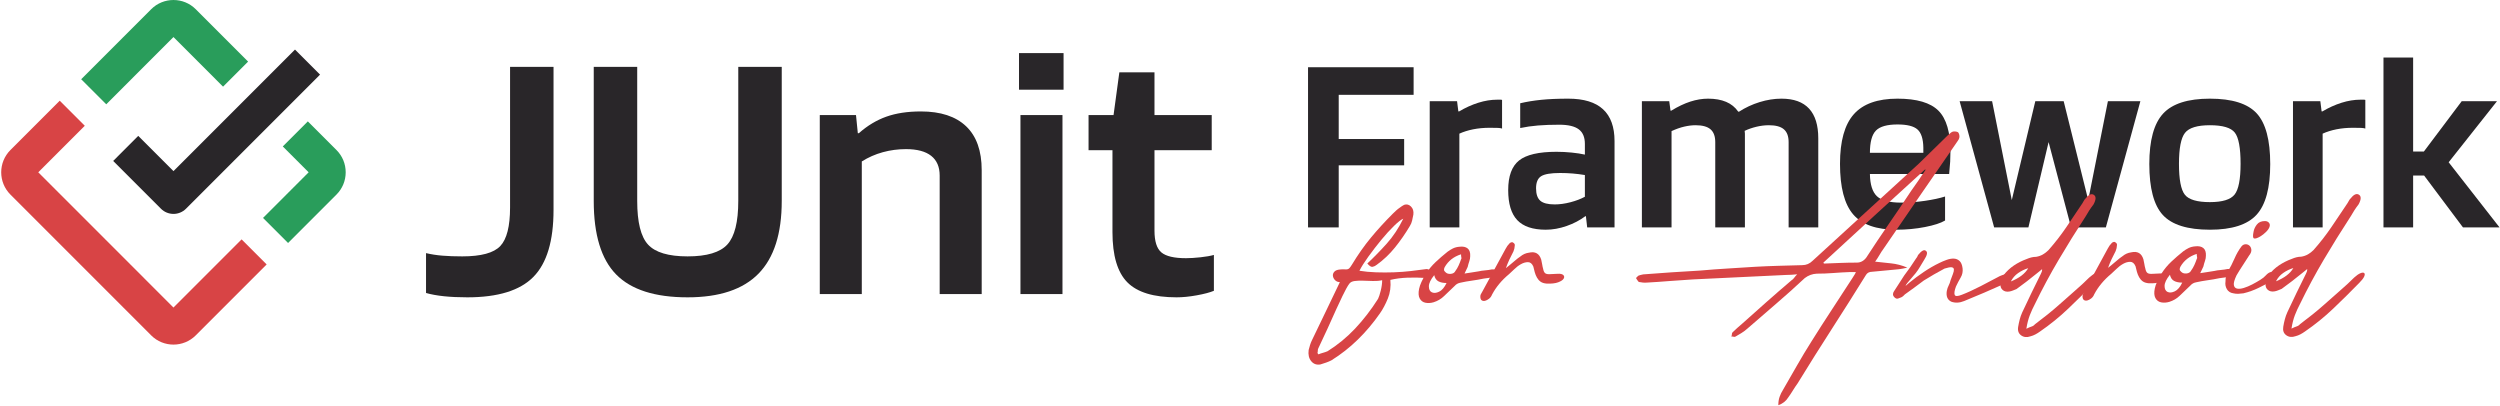
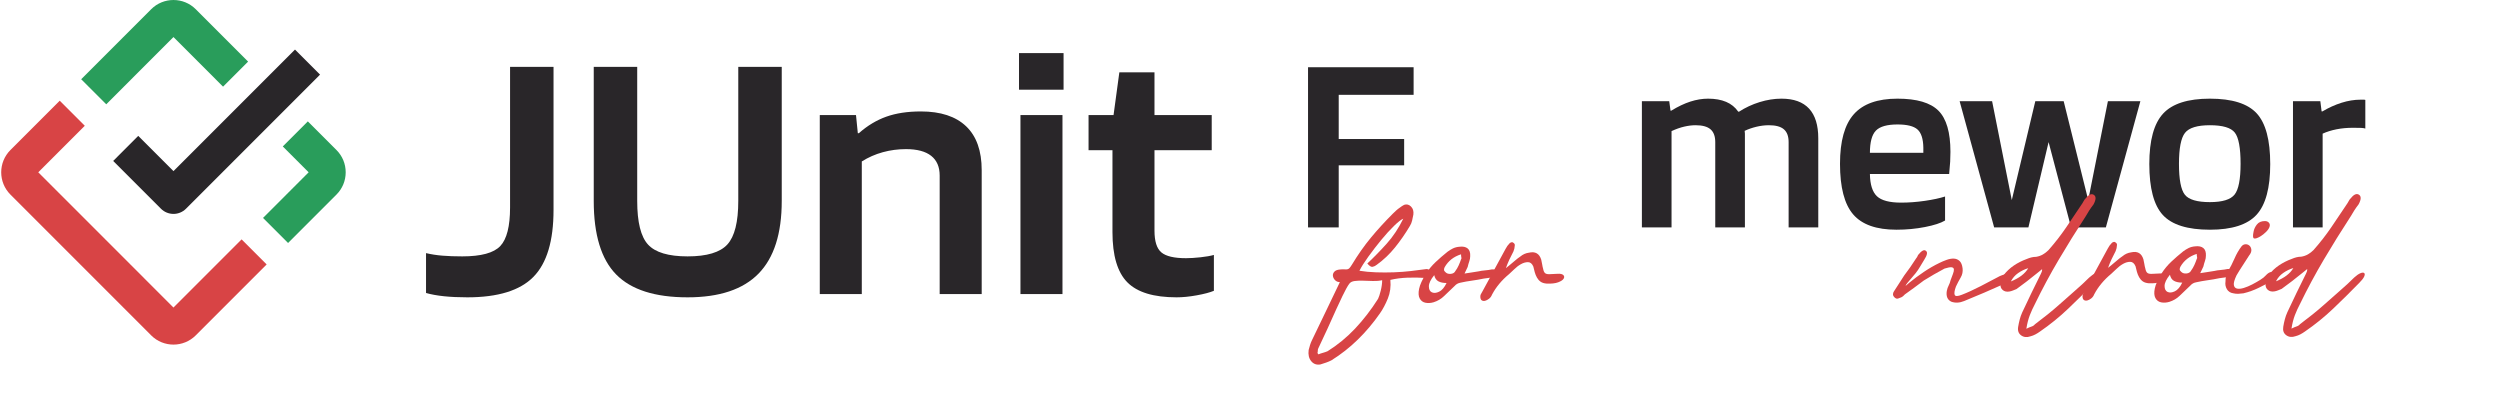
<svg xmlns="http://www.w3.org/2000/svg" width="100%" height="100%" viewBox="0 0 2056 334" version="1.1" xml:space="preserve" style="fill-rule:evenodd;clip-rule:evenodd;stroke-linejoin:round;stroke-miterlimit:2;">
  <g id="Artboard1" transform="matrix(1.018,0,0,1,0.005,0)">
    <rect x="-0.005" y="0" width="2019.039" height="333.523" style="fill:none;" />
    <g transform="matrix(0.982,0,0,1,0.977,0)">
      <path d="M197.75,196.87L141.7,252.92L30.48,141.7L68.75,103.43L48.14,82.82L7.57,123.39C-2.53,133.49 -2.53,149.91 7.57,160.01L123.39,275.83C128.44,280.88 135.07,283.4 141.7,283.4C148.33,283.4 154.96,280.87 160.01,275.83L218.36,217.48L197.75,196.87Z" style="fill:rgb(216,68,69);fill-rule:nonzero;" />
      <g>
        <path d="M203.1,50.66L160.01,7.57C149.92,-2.52 133.49,-2.52 123.39,7.57L65.79,65.17L86.4,85.78L141.71,30.47L182.5,71.27L203.11,50.66L203.1,50.66Z" style="fill:rgb(41,157,91);fill-rule:nonzero;" />
        <path d="M252.25,99.82L231.64,120.43L252.91,141.7L215.38,179.22L235.99,199.83L275.81,160.01C280.7,155.12 283.39,148.62 283.39,141.7C283.39,134.78 280.7,128.28 275.81,123.39L252.24,99.82L252.25,99.82Z" style="fill:rgb(41,157,91);fill-rule:nonzero;" />
      </g>
    </g>
    <g transform="matrix(0.982,0,0,1,0.977,0)">
      <path d="M141.7,175.91C137.97,175.91 134.24,174.49 131.4,171.64L92.12,132.36L112.73,111.75L141.71,140.73L241.68,40.76L262.29,61.37L152.01,171.65C149.16,174.5 145.44,175.92 141.71,175.92L141.7,175.91Z" style="fill:rgb(41,38,41);fill-rule:nonzero;" />
    </g>
    <g transform="matrix(0.982,0,0,1,-1686.092,-0.318)">
      <path d="M2136.606,170.936L2136.606,55.312L2172.366,55.312L2172.366,173.022C2172.366,198.451 2166.853,216.778 2155.827,228.003C2144.801,239.228 2126.673,244.84 2101.442,244.84C2094.29,244.84 2087.883,244.542 2082.221,243.946C2076.559,243.35 2071.642,242.456 2067.47,241.264L2067.47,208.484C2071.642,209.477 2076.112,210.173 2080.88,210.57C2085.648,210.967 2091.111,211.166 2097.27,211.166C2112.766,211.166 2123.196,208.335 2128.56,202.673C2133.924,197.011 2136.606,186.432 2136.606,170.936Z" style="fill:rgb(41,38,41);fill-rule:nonzero;" />
      <path d="M2324.346,165.572L2324.346,55.312L2360.106,55.312L2360.106,165.572C2360.106,192.392 2353.749,212.308 2341.034,225.321C2328.319,238.334 2308.85,244.84 2282.626,244.84C2255.806,244.84 2236.237,238.582 2223.92,226.066C2211.603,213.55 2205.444,193.385 2205.444,165.572L2205.444,55.312L2241.204,55.312L2241.204,165.572C2241.204,183.055 2244.184,195.024 2250.144,201.481C2256.104,207.938 2266.931,211.166 2282.626,211.166C2298.519,211.166 2309.446,207.888 2315.406,201.332C2321.366,194.776 2324.346,182.856 2324.346,165.572Z" style="fill:rgb(41,38,41);fill-rule:nonzero;" />
      <path d="M2425.964,242.158L2391.396,242.158L2391.396,94.946L2421.196,94.946L2422.686,109.846L2423.58,109.846C2430.533,103.687 2438.033,99.168 2446.079,96.287C2454.125,93.406 2463.611,91.966 2474.538,91.966C2490.829,91.966 2503.245,96.039 2511.788,104.184C2520.331,112.329 2524.602,124.349 2524.602,140.242L2524.602,242.158L2490.034,242.158L2490.034,144.712C2490.034,137.56 2487.7,132.146 2483.031,128.471C2478.362,124.796 2471.459,122.958 2462.32,122.958C2455.764,122.958 2449.407,123.802 2443.248,125.491C2437.089,127.18 2431.328,129.713 2425.964,133.09L2425.964,242.158Z" style="fill:rgb(41,38,41);fill-rule:nonzero;" />
      <path d="M2591.95,74.086L2555.296,74.086L2555.296,43.988L2591.95,43.988L2591.95,74.086ZM2591.056,242.158L2556.488,242.158L2556.488,94.946L2591.056,94.946L2591.056,242.158Z" style="fill:rgb(41,38,41);fill-rule:nonzero;" />
      <path d="M2715.62,209.974L2715.62,239.476C2712.243,240.867 2707.524,242.108 2701.465,243.201C2695.406,244.294 2689.893,244.84 2684.926,244.84C2666.053,244.84 2652.543,240.718 2644.398,232.473C2636.253,224.228 2632.18,210.471 2632.18,191.2L2632.18,123.852L2612.512,123.852L2612.512,94.946L2633.074,94.946L2637.842,59.782L2666.748,59.782L2666.748,94.946L2713.832,94.946L2713.832,123.852L2666.748,123.852L2666.748,190.008C2666.748,198.749 2668.635,204.709 2672.41,207.888C2676.185,211.067 2682.939,212.656 2692.674,212.656C2696.051,212.656 2700.025,212.408 2704.594,211.911C2709.163,211.414 2712.839,210.769 2715.62,209.974Z" style="fill:rgb(41,38,41);fill-rule:nonzero;" />
    </g>
    <g transform="matrix(0.693,0,0,0.705,1044.311,187.022)">
      <path d="M53.64,-72.414L53.64,0L17.88,0L17.88,-186.846L140.954,-186.846L140.954,-154.662L53.64,-154.662L53.64,-103.108L129.928,-103.108L129.928,-72.414L53.64,-72.414Z" style="fill:rgb(41,38,41);fill-rule:nonzero;" />
-       <path d="M194.296,0L159.728,0L159.728,-147.212L191.614,-147.212L193.104,-135.292L193.998,-135.292C201.349,-139.663 208.799,-143.04 216.348,-145.424C223.897,-147.808 231.248,-149 238.4,-149L242.423,-149C243.118,-149 243.665,-148.901 244.062,-148.702L244.062,-115.326C242.87,-115.723 241.33,-115.972 239.443,-116.071C237.556,-116.17 234.327,-116.22 229.758,-116.22C222.805,-116.22 216.348,-115.624 210.388,-114.432C204.428,-113.24 199.064,-111.551 194.296,-109.366L194.296,0Z" style="fill:rgb(41,38,41);fill-rule:nonzero;" />
-       <path d="M295.02,2.682C279.921,2.682 268.846,-1.043 261.793,-8.493C254.74,-15.943 251.214,-27.615 251.214,-43.508C251.214,-59.799 255.436,-71.321 263.879,-78.076C272.322,-84.831 286.875,-88.208 307.536,-88.208C313.297,-88.208 319.158,-87.91 325.118,-87.314C331.078,-86.718 336.243,-85.923 340.614,-84.93L340.614,-97.446C340.614,-105.194 338.23,-110.856 333.462,-114.432C328.694,-118.008 321.145,-119.796 310.814,-119.796C301.477,-119.796 293.182,-119.498 285.931,-118.902C278.68,-118.306 271.776,-117.313 265.22,-115.922L265.22,-144.828C272.769,-146.616 280.964,-147.957 289.805,-148.851C298.646,-149.745 309.125,-150.192 321.244,-150.192C339.323,-150.192 352.832,-146.07 361.772,-137.825C370.712,-129.58 375.182,-117.213 375.182,-100.724L375.182,0L343.296,0L341.806,-13.112L341.21,-13.112C334.853,-8.344 327.552,-4.52 319.307,-1.639C311.062,1.242 302.967,2.682 295.02,2.682ZM311.708,-63.474C300.98,-63.474 293.629,-62.232 289.656,-59.749C285.683,-57.266 283.696,-52.547 283.696,-45.594C283.696,-38.839 285.335,-34.022 288.613,-31.141C291.891,-28.26 297.503,-26.82 305.45,-26.82C311.211,-26.82 317.32,-27.664 323.777,-29.353C330.234,-31.042 335.846,-33.177 340.614,-35.76L340.614,-61.09C335.846,-61.885 331.128,-62.481 326.459,-62.878C321.79,-63.275 316.873,-63.474 311.708,-63.474Z" style="fill:rgb(41,38,41);fill-rule:nonzero;" />
      <path d="M441.636,0L407.068,0L407.068,-147.212L438.954,-147.212L440.444,-136.186L441.338,-136.186C449.086,-140.954 456.486,-144.48 463.539,-146.765C470.592,-149.05 477.495,-150.192 484.25,-150.192C492.395,-150.192 499.398,-148.95 505.259,-146.467C511.12,-143.984 515.838,-140.159 519.414,-134.994L520.308,-134.994C527.659,-139.762 535.655,-143.487 544.297,-146.169C552.939,-148.851 561.432,-150.192 569.776,-150.192C584.08,-150.192 594.808,-146.318 601.96,-138.57C609.112,-130.822 612.688,-119.299 612.688,-104.002L612.688,0L578.12,0L578.12,-99.532C578.12,-106.287 576.282,-111.253 572.607,-114.432C568.932,-117.611 563.121,-119.2 555.174,-119.2C550.406,-119.2 545.539,-118.604 540.572,-117.412C535.605,-116.22 531.036,-114.631 526.864,-112.644C527.063,-111.651 527.162,-110.558 527.162,-109.366L527.162,0L492.594,0L492.594,-99.532C492.594,-106.287 490.756,-111.253 487.081,-114.432C483.406,-117.611 477.595,-119.2 469.648,-119.2C465.476,-119.2 461.056,-118.654 456.387,-117.561C451.718,-116.468 446.801,-114.73 441.636,-112.346L441.636,0Z" style="fill:rgb(41,38,41);fill-rule:nonzero;" />
      <path d="M760.496,-36.058L760.496,-8.046C755.529,-5.066 747.732,-2.533 737.103,-0.447C726.474,1.639 715.399,2.682 703.876,2.682C680.433,2.682 663.596,-3.278 653.365,-15.198C643.134,-27.118 638.018,-46.786 638.018,-74.202C638.018,-100.625 643.382,-119.895 654.11,-132.014C664.838,-144.133 681.824,-150.192 705.068,-150.192C727.517,-150.192 743.411,-145.523 752.748,-136.186C762.085,-126.849 766.754,-110.856 766.754,-88.208C766.754,-84.036 766.655,-80.212 766.456,-76.735C766.257,-73.258 765.86,-68.441 765.264,-62.282L672.884,-62.282C673.083,-49.965 675.814,-41.323 681.079,-36.356C686.344,-31.389 695.731,-28.906 709.24,-28.906C718.18,-28.906 727.418,-29.601 736.954,-30.992C746.49,-32.383 754.337,-34.071 760.496,-36.058ZM705.068,-120.094C692.949,-120.094 684.556,-117.71 679.887,-112.942C675.218,-108.174 672.884,-99.532 672.884,-87.016L735.166,-87.016L735.166,-93.274C734.967,-103.406 732.683,-110.409 728.312,-114.283C723.941,-118.157 716.193,-120.094 705.068,-120.094Z" style="fill:rgb(41,38,41);fill-rule:nonzero;" />
      <path d="M950.322,-147.212L988.168,-147.212L947.938,0L907.41,0L881.186,-99.532L857.644,0L817.712,0L777.482,-147.212L815.328,-147.212L838.274,-31.886L865.69,-147.212L898.768,-147.212L927.376,-31.886L950.322,-147.212Z" style="fill:rgb(41,38,41);fill-rule:nonzero;" />
      <path d="M1139.552,-73.904C1139.552,-46.091 1134.238,-26.373 1123.609,-14.751C1112.98,-3.129 1094.852,2.682 1069.224,2.682C1043.199,2.682 1024.921,-3.03 1014.392,-14.453C1003.863,-25.876 998.598,-45.693 998.598,-73.904C998.598,-101.519 1003.962,-121.137 1014.69,-132.759C1025.418,-144.381 1043.596,-150.192 1069.224,-150.192C1095.051,-150.192 1113.229,-144.48 1123.758,-133.057C1134.287,-121.634 1139.552,-101.916 1139.552,-73.904ZM1033.166,-74.202C1033.166,-55.925 1035.451,-43.905 1040.02,-38.144C1044.589,-32.383 1054.324,-29.502 1069.224,-29.502C1083.727,-29.502 1093.312,-32.432 1097.981,-38.293C1102.65,-44.154 1104.984,-56.123 1104.984,-74.202C1104.984,-92.678 1102.749,-104.797 1098.279,-110.558C1093.809,-116.319 1084.124,-119.2 1069.224,-119.2C1054.523,-119.2 1044.838,-116.22 1040.169,-110.26C1035.5,-104.3 1033.166,-92.281 1033.166,-74.202Z" style="fill:rgb(41,38,41);fill-rule:nonzero;" />
      <path d="M1200.642,0L1166.074,0L1166.074,-147.212L1197.96,-147.212L1199.45,-135.292L1200.344,-135.292C1207.695,-139.663 1215.145,-143.04 1222.694,-145.424C1230.243,-147.808 1237.594,-149 1244.746,-149L1248.769,-149C1249.464,-149 1250.011,-148.901 1250.408,-148.702L1250.408,-115.326C1249.216,-115.723 1247.676,-115.972 1245.789,-116.071C1243.902,-116.17 1240.673,-116.22 1236.104,-116.22C1229.151,-116.22 1222.694,-115.624 1216.734,-114.432C1210.774,-113.24 1205.41,-111.551 1200.642,-109.366L1200.642,0Z" style="fill:rgb(41,38,41);fill-rule:nonzero;" />
-       <path d="M1306.134,-60.494L1306.134,0L1271.566,0L1271.566,-198.17L1306.134,-198.17L1306.134,-88.506L1318.65,-88.506L1362.754,-147.212L1403.878,-147.212L1347.556,-75.99L1406.858,0L1364.244,0L1318.948,-60.494L1306.134,-60.494Z" style="fill:rgb(41,38,41);fill-rule:nonzero;" />
    </g>
    <g transform="matrix(1.843,-0.001,0.001,1.875,-68.4,-397.289)">
      <path d="M636.281,327.8C639.233,325.033 642.092,322.105 644.859,319.015C647.626,315.925 650.024,312.305 652.053,308.155C651.13,308.524 649.77,309.584 647.971,311.337C646.173,313.089 644.305,315.141 642.368,317.493C640.432,319.845 638.564,322.266 636.765,324.756C634.967,327.247 633.653,329.322 632.823,330.982C635.036,331.351 637.457,331.581 640.086,331.674C642.714,331.766 645.32,331.766 647.902,331.674C650.485,331.581 652.975,331.397 655.373,331.12C657.771,330.844 659.938,330.567 661.875,330.29C662.429,330.198 662.913,330.29 663.328,330.567C663.743,330.844 663.996,331.535 664.089,332.642C664.181,333.288 663.996,333.703 663.535,333.887C663.074,334.072 662.613,334.164 662.152,334.164C659.201,333.979 656.434,333.933 653.851,334.026C651.269,334.118 648.778,334.441 646.38,334.994C646.657,337.945 646.288,340.666 645.274,343.156C644.259,345.647 643.106,347.814 641.815,349.659C638.864,353.901 635.613,357.752 632.062,361.211C628.511,364.669 624.66,367.69 620.51,370.272C619.772,370.641 619.011,370.964 618.227,371.241C617.443,371.517 616.59,371.794 615.668,372.071C614.008,372.347 612.67,371.863 611.656,370.618C610.641,369.373 610.272,367.736 610.549,365.707C610.733,364.969 610.941,364.231 611.171,363.493C611.402,362.755 611.702,362.018 612.071,361.28C614.192,356.853 616.336,352.403 618.504,347.929C620.671,343.456 622.585,339.467 624.245,335.962C623.415,335.962 622.723,335.686 622.17,335.132C621.617,334.579 621.294,333.956 621.202,333.265C621.109,332.573 621.317,331.95 621.824,331.397C622.331,330.844 623.138,330.521 624.245,330.429C625.075,330.336 625.721,330.313 626.182,330.359C626.643,330.406 627.058,330.406 627.427,330.359C627.796,330.313 628.119,330.152 628.395,329.875C628.672,329.598 629.041,329.091 629.502,328.353C632.177,323.926 634.967,319.96 637.872,316.456C640.777,312.951 643.982,309.446 647.487,305.941C647.948,305.48 648.433,305.019 648.94,304.558C649.447,304.097 649.977,303.682 650.531,303.313C650.9,303.036 651.223,302.806 651.499,302.621C651.776,302.437 652.099,302.252 652.468,302.068C653.574,301.699 654.566,301.952 655.442,302.829C656.318,303.705 656.664,304.881 656.48,306.356C656.295,307.279 656.111,308.155 655.926,308.985C655.742,309.815 655.419,310.599 654.958,311.337C652.929,314.749 650.738,317.908 648.386,320.814C646.035,323.719 643.383,326.232 640.432,328.353C639.878,328.815 639.279,329.114 638.633,329.253C637.987,329.391 637.204,328.907 636.281,327.8ZM642.783,335.132C641.584,335.409 640.247,335.524 638.771,335.478C637.296,335.432 635.866,335.386 634.483,335.34C633.099,335.294 631.854,335.34 630.747,335.478C629.641,335.617 628.857,336.009 628.395,336.654C628.027,337.115 627.565,337.853 627.012,338.868C626.459,339.882 625.905,340.966 625.352,342.119C624.798,343.272 624.291,344.355 623.83,345.37C623.369,346.384 623,347.168 622.723,347.722C621.432,350.581 620.141,353.44 618.85,356.299C617.558,359.158 616.221,362.018 614.838,364.877C614.653,365.153 614.561,365.499 614.561,365.914C614.561,366.329 614.515,366.675 614.423,366.952C614.423,367.136 614.561,367.367 614.838,367.644C615.483,367.367 616.152,367.136 616.844,366.952C617.535,366.767 618.204,366.537 618.85,366.26C623.277,363.493 627.312,360.173 630.955,356.299C634.598,352.426 637.941,348.091 640.985,343.295C641.354,342.557 641.746,341.358 642.161,339.698C642.576,338.038 642.783,336.516 642.783,335.132Z" style="fill:rgb(216,68,69);fill-rule:nonzero;" />
      <path d="M678.892,332.227C679.998,332.043 681.059,331.881 682.074,331.743C683.088,331.605 684.103,331.443 685.117,331.259C685.855,331.074 686.777,330.936 687.884,330.844C688.991,330.751 689.959,330.613 690.789,330.429L691.827,330.429C692.058,330.429 692.404,330.521 692.865,330.705C693.141,330.89 693.395,331.143 693.626,331.466C693.856,331.789 693.925,332.135 693.833,332.504C693.833,332.688 693.649,332.919 693.28,333.195C692.911,333.472 692.634,333.611 692.45,333.611C691.527,333.795 690.674,333.956 689.89,334.095C689.106,334.233 688.253,334.348 687.331,334.441C685.578,334.81 683.849,335.109 682.143,335.34C680.437,335.57 678.753,335.87 677.093,336.239C676.079,336.424 675.249,336.885 674.603,337.623C672.666,339.467 671.075,340.989 669.83,342.188C668.585,343.387 667.086,344.263 665.334,344.817C664.043,345.185 662.844,345.255 661.737,345.024C660.63,344.793 659.8,344.171 659.247,343.156C658.693,342.142 658.601,340.735 658.97,338.937C659.339,337.138 660.353,334.902 662.014,332.227C663.213,330.382 664.619,328.699 666.233,327.177C667.847,325.656 669.576,324.157 671.421,322.681C672.159,322.128 672.943,321.644 673.773,321.229C674.603,320.814 675.571,320.56 676.678,320.468C678.246,320.283 679.445,320.537 680.275,321.229C681.105,321.92 681.474,323.05 681.382,324.618C681.382,325.356 681.244,326.117 680.967,326.901C680.69,327.685 680.46,328.492 680.275,329.322C680.091,329.783 679.883,330.221 679.653,330.636C679.422,331.051 679.168,331.581 678.892,332.227ZM665.611,332.919C664.043,334.856 663.259,336.493 663.259,337.83C663.259,339.167 663.697,340.044 664.573,340.459C665.449,340.874 666.51,340.781 667.755,340.182C669,339.582 670.084,338.314 671.006,336.377C669.53,336.377 668.331,336.124 667.409,335.617C666.487,335.109 665.887,334.21 665.611,332.919ZM677.37,323.788C674.142,324.803 671.744,326.693 670.176,329.46C669.991,329.829 669.899,330.198 669.899,330.567C669.899,330.936 670.13,331.305 670.591,331.674C671.144,332.227 671.905,332.458 672.874,332.365C673.842,332.273 674.511,331.858 674.88,331.12C675.433,330.382 675.917,329.552 676.332,328.63C676.747,327.708 677.093,326.832 677.37,326.002C677.554,325.817 677.601,325.54 677.508,325.171C677.416,324.803 677.37,324.341 677.37,323.788Z" style="fill:rgb(216,68,69);fill-rule:nonzero;" />
      <path d="M714.862,336.654C713.755,336.562 712.879,336.285 712.233,335.824C711.587,335.363 711.057,334.763 710.642,334.026C710.227,333.288 709.904,332.504 709.674,331.674C709.443,330.844 709.236,330.014 709.051,329.183C708.498,327.892 707.714,327.247 706.699,327.247C705.685,327.247 704.647,327.546 703.586,328.146C702.526,328.745 701.534,329.506 700.612,330.429C699.69,331.351 698.952,332.043 698.398,332.504C695.17,335.178 692.68,338.176 690.928,341.496C690.651,342.234 690.213,342.834 689.614,343.295C689.014,343.756 688.438,344.056 687.884,344.194C687.331,344.332 686.847,344.263 686.432,343.986C686.017,343.71 685.809,343.156 685.809,342.326C685.809,341.865 685.901,341.496 686.086,341.22C686.27,340.943 686.455,340.62 686.639,340.251C688.391,337.115 690.098,333.979 691.758,330.844C693.418,327.708 695.124,324.572 696.877,321.436C697.338,320.514 697.937,319.684 698.675,318.946C698.86,318.761 699.113,318.623 699.436,318.531C699.759,318.439 700.013,318.485 700.197,318.669C700.843,319.038 701.073,319.545 700.889,320.191C700.889,320.837 700.704,321.621 700.335,322.543C699.69,323.742 699.09,324.941 698.537,326.14C697.983,327.339 697.476,328.584 697.015,329.875C697.753,329.322 698.214,328.953 698.398,328.768C699.321,328.031 700.174,327.316 700.958,326.624C701.742,325.932 702.549,325.31 703.379,324.756C704.486,323.834 705.731,323.281 707.114,323.096C709.881,322.451 711.68,323.465 712.51,326.14C712.694,326.878 712.833,327.569 712.925,328.215C713.017,328.861 713.155,329.506 713.34,330.152C713.524,331.166 713.847,331.835 714.308,332.158C714.769,332.481 715.553,332.596 716.66,332.504C717.121,332.504 717.606,332.481 718.113,332.435C718.62,332.388 719.104,332.365 719.565,332.365C720.857,332.273 721.733,332.458 722.194,332.919C722.655,333.38 722.701,333.91 722.332,334.51C721.963,335.109 721.156,335.64 719.911,336.101C718.666,336.562 716.983,336.746 714.862,336.654Z" style="fill:rgb(216,68,69);fill-rule:nonzero;" />
-       <path d="M816.408,390.056C816.408,388.672 816.592,387.45 816.961,386.389C817.33,385.329 817.837,384.291 818.483,383.277C820.512,379.772 822.541,376.244 824.57,372.693C826.599,369.142 828.72,365.615 830.934,362.11C833.885,357.406 836.86,352.771 839.857,348.206C842.855,343.641 845.875,339.006 848.919,334.302C849.103,333.933 849.334,333.564 849.611,333.195C849.887,332.827 850.164,332.319 850.441,331.674L847.674,331.674C845.276,331.766 842.878,331.904 840.48,332.089C838.082,332.273 835.684,332.365 833.286,332.365C831.349,332.458 829.596,333.103 828.029,334.302C823.878,338.176 819.682,341.934 815.439,345.577C811.196,349.221 806.954,352.887 802.711,356.576C801.973,357.222 801.166,357.821 800.29,358.374C799.414,358.928 798.561,359.435 797.731,359.896C797.454,360.081 797.177,360.127 796.901,360.035C796.624,359.942 796.255,359.896 795.794,359.896C795.978,359.62 796.071,359.297 796.071,358.928C796.071,358.559 796.163,358.282 796.347,358.098C797.085,357.36 797.777,356.714 798.423,356.161C799.068,355.608 799.76,355.008 800.498,354.362C804.095,351.134 807.692,347.929 811.289,344.747C814.886,341.565 818.529,338.407 822.218,335.271C822.679,334.994 823.071,334.625 823.394,334.164C823.717,333.703 824.155,333.195 824.708,332.642C823.694,332.734 822.818,332.804 822.08,332.85C821.342,332.896 820.604,332.919 819.866,332.919C812.949,333.288 806.147,333.611 799.46,333.887C792.773,334.164 785.971,334.487 779.054,334.856C775.734,335.04 772.367,335.271 768.955,335.547C765.542,335.824 762.176,336.055 758.856,336.239C757.749,336.331 756.55,336.239 755.259,335.962C755.074,335.778 754.89,335.547 754.705,335.271C754.521,334.994 754.336,334.717 754.152,334.441C754.06,334.256 754.152,334.049 754.429,333.818C754.705,333.587 754.936,333.38 755.12,333.195C755.581,333.011 756.273,332.827 757.195,332.642C765.496,331.996 773.797,331.443 782.098,330.982C786.248,330.613 790.306,330.313 794.272,330.083C798.238,329.852 802.296,329.598 806.447,329.322C809.859,329.137 813.249,328.999 816.615,328.907C819.981,328.815 823.417,328.722 826.922,328.63C828.674,328.63 830.196,327.984 831.487,326.693C839.327,319.499 847.097,312.397 854.798,305.388C862.5,298.378 870.27,291.277 878.11,284.083C880.231,281.961 882.329,279.909 884.405,277.926C886.48,275.943 888.578,273.891 890.699,271.77C891.16,271.401 891.529,271.078 891.806,270.802C892.083,270.525 892.452,270.294 892.913,270.11C893.189,270.018 893.581,269.994 894.089,270.041C894.596,270.087 894.988,270.202 895.265,270.386C895.449,270.571 895.611,270.894 895.749,271.355C895.887,271.816 895.91,272.277 895.818,272.738C895.726,273.199 895.518,273.638 895.195,274.053C894.873,274.468 894.573,274.906 894.296,275.367C888.947,283.114 883.644,290.792 878.386,298.402C873.129,306.011 867.826,313.735 862.477,321.574C861.923,322.312 861.37,323.165 860.817,324.134C860.263,325.102 859.618,326.094 858.88,327.108C861.278,327.385 863.63,327.639 865.935,327.869C868.241,328.1 870.593,328.722 872.991,329.737C872.253,329.921 871.608,330.06 871.054,330.152C870.501,330.244 869.947,330.336 869.394,330.429C867.457,330.613 865.497,330.797 863.514,330.982C861.531,331.166 859.571,331.351 857.635,331.535C856.343,331.535 855.421,331.996 854.868,332.919C849.887,340.943 844.884,348.852 839.857,356.645C834.831,364.439 829.827,372.393 824.847,380.51C824.109,381.524 823.417,382.562 822.771,383.623C822.126,384.683 821.434,385.721 820.696,386.735C820.235,387.473 819.659,388.119 818.967,388.672C818.275,389.226 817.422,389.687 816.408,390.056ZM836.191,327.523C836.191,327.616 836.283,327.754 836.468,327.938C838.866,327.846 841.264,327.754 843.662,327.662C846.06,327.569 848.458,327.523 850.856,327.523C852.516,327.523 853.899,326.785 855.006,325.31C858.234,320.329 861.508,315.441 864.829,310.645C868.149,305.849 871.423,301.007 874.651,296.119C875.758,294.551 876.842,293.006 877.902,291.484C878.963,289.962 880.001,288.418 881.015,286.85C881.015,286.757 880.923,286.711 880.738,286.711C873.36,293.444 865.958,300.2 858.534,306.979C851.109,313.758 843.662,320.606 836.191,327.523Z" style="fill:rgb(216,68,69);fill-rule:nonzero;" />
      <path d="M896.925,341.635C899.323,340.712 902.09,339.444 905.226,337.83C908.361,336.216 911.128,334.763 913.526,333.472C915.002,332.827 916.178,332.527 917.054,332.573C917.93,332.619 918.461,332.85 918.645,333.265C918.83,333.68 918.668,334.233 918.161,334.925C917.654,335.617 916.708,336.285 915.325,336.931C912.466,338.222 909.583,339.49 906.678,340.735C903.773,341.98 900.845,343.203 897.893,344.402C895.864,345.232 893.973,345.324 892.221,344.678C890.561,343.848 889.915,342.28 890.284,339.974C890.469,339.052 890.745,338.245 891.114,337.553C891.483,336.862 891.76,336.101 891.944,335.271C892.313,334.256 892.659,333.334 892.982,332.504C893.305,331.674 893.443,331.005 893.397,330.498C893.351,329.99 893.028,329.691 892.429,329.598C891.829,329.506 890.791,329.691 889.316,330.152C887.748,330.982 886.203,331.835 884.681,332.711C883.159,333.587 881.661,334.487 880.185,335.409C878.802,336.424 877.441,337.438 876.104,338.453C874.766,339.467 873.36,340.482 871.884,341.496C871.7,341.681 871.492,341.888 871.262,342.119C871.031,342.349 870.731,342.557 870.362,342.741C869.901,342.926 869.417,343.11 868.91,343.295C868.403,343.479 867.872,343.295 867.319,342.741C866.858,342.28 866.65,341.796 866.696,341.289C866.742,340.781 866.95,340.297 867.319,339.836C868.057,338.729 868.771,337.623 869.463,336.516C870.155,335.409 870.87,334.302 871.608,333.195C872.53,331.996 873.406,330.797 874.236,329.598C875.066,328.399 875.896,327.154 876.726,325.863C877.187,325.31 877.51,324.756 877.695,324.203C879.263,322.266 880.416,321.667 881.153,322.405C881.983,322.958 881.707,324.295 880.323,326.417C879.678,327.431 879.078,328.423 878.525,329.391C877.971,330.359 877.326,331.305 876.588,332.227C876.311,332.596 875.804,333.195 875.066,334.026C874.328,334.856 873.683,335.617 873.129,336.308C872.576,337 872.276,337.438 872.23,337.623C872.184,337.807 872.714,337.392 873.821,336.377C875.85,334.717 877.994,333.126 880.254,331.605C882.514,330.083 884.796,328.768 887.102,327.662C888.025,327.201 889.062,326.762 890.215,326.347C891.368,325.932 892.429,325.748 893.397,325.794C894.365,325.84 895.195,326.186 895.887,326.832C896.579,327.477 897.017,328.538 897.202,330.014C897.386,331.489 897.109,332.85 896.371,334.095C895.634,335.34 894.942,336.654 894.296,338.038C893.651,339.79 893.466,341.012 893.743,341.704C894.02,342.395 895.08,342.372 896.925,341.635Z" style="fill:rgb(216,68,69);fill-rule:nonzero;" />
      <path d="M925.147,356.576C926.07,356.115 926.831,355.792 927.43,355.608C928.03,355.423 928.514,355.1 928.883,354.639C930.727,353.256 932.572,351.826 934.417,350.35C936.261,348.875 938.06,347.353 939.812,345.785C941.841,343.94 944.009,342.027 946.314,340.044C948.62,338.061 950.741,336.101 952.678,334.164C953.693,333.242 954.592,332.619 955.376,332.296C956.16,331.973 956.713,331.95 957.036,332.227C957.359,332.504 957.359,333.011 957.036,333.749C956.713,334.487 955.998,335.409 954.892,336.516C951.11,340.389 947.306,344.148 943.478,347.791C939.651,351.434 935.523,354.777 931.096,357.821C930.451,358.282 929.782,358.697 929.09,359.066C928.398,359.435 927.684,359.712 926.946,359.896C925.378,360.45 924.018,360.311 922.865,359.481C921.712,358.651 921.274,357.406 921.55,355.746C921.735,354.639 921.965,353.555 922.242,352.495C922.519,351.434 922.888,350.396 923.349,349.382C924.64,346.615 925.977,343.802 927.361,340.943C928.744,338.084 930.128,335.271 931.511,332.504C931.696,332.135 931.834,331.812 931.926,331.535C932.019,331.259 932.065,330.89 932.065,330.429C931.604,330.797 931.212,331.12 930.889,331.397C930.566,331.674 930.22,331.95 929.851,332.227C926.808,334.717 923.81,337.023 920.859,339.144C920.397,339.329 919.89,339.536 919.337,339.767C918.783,339.997 918.23,340.159 917.677,340.251C916.478,340.436 915.509,340.205 914.771,339.559C914.034,338.914 913.711,338.038 913.803,336.931C913.895,336.285 914.08,335.64 914.356,334.994C914.633,334.348 914.91,333.703 915.186,333.057C916.478,331.397 917.976,329.99 919.683,328.838C921.389,327.685 923.257,326.739 925.286,326.002C926.761,325.356 928.145,325.033 929.436,325.033C930.543,324.849 931.534,324.503 932.411,323.995C933.287,323.488 934.094,322.866 934.832,322.128C937.691,318.9 940.296,315.556 942.648,312.098C945,308.639 947.375,305.111 949.773,301.514C949.957,301.238 950.142,300.915 950.326,300.546C950.511,300.177 950.741,299.854 951.018,299.577C952.402,297.825 953.601,297.226 954.615,297.779C955.814,298.425 955.814,299.854 954.615,302.068C953.969,302.898 953.347,303.774 952.747,304.696C952.148,305.619 951.618,306.495 951.156,307.325C947.006,313.689 943.063,320.03 939.328,326.347C935.592,332.665 932.111,339.144 928.883,345.785C928.053,347.353 927.315,348.967 926.669,350.627C926.024,352.287 925.516,354.27 925.147,356.576ZM918.368,335.824C922.058,334.348 924.594,332.412 925.977,330.014C924.41,330.475 922.934,331.189 921.55,332.158C920.167,333.126 919.106,334.348 918.368,335.824Z" style="fill:rgb(216,68,69);fill-rule:nonzero;" />
      <path d="M978.826,336.654C977.719,336.562 976.843,336.285 976.197,335.824C975.551,335.363 975.021,334.763 974.606,334.026C974.191,333.288 973.868,332.504 973.638,331.674C973.407,330.844 973.199,330.014 973.015,329.183C972.462,327.892 971.678,327.247 970.663,327.247C969.649,327.247 968.611,327.546 967.55,328.146C966.49,328.745 965.498,329.506 964.576,330.429C963.654,331.351 962.916,332.043 962.362,332.504C959.134,335.178 956.644,338.176 954.892,341.496C954.615,342.234 954.177,342.834 953.577,343.295C952.978,343.756 952.402,344.056 951.848,344.194C951.295,344.332 950.811,344.263 950.395,343.986C949.98,343.71 949.773,343.156 949.773,342.326C949.773,341.865 949.865,341.496 950.05,341.22C950.234,340.943 950.419,340.62 950.603,340.251C952.355,337.115 954.062,333.979 955.722,330.844C957.382,327.708 959.088,324.572 960.841,321.436C961.302,320.514 961.901,319.684 962.639,318.946C962.824,318.761 963.077,318.623 963.4,318.531C963.723,318.439 963.976,318.485 964.161,318.669C964.807,319.038 965.037,319.545 964.853,320.191C964.853,320.837 964.668,321.621 964.299,322.543C963.654,323.742 963.054,324.941 962.501,326.14C961.947,327.339 961.44,328.584 960.979,329.875C961.717,329.322 962.178,328.953 962.362,328.768C963.285,328.031 964.138,327.316 964.922,326.624C965.706,325.932 966.513,325.31 967.343,324.756C968.45,323.834 969.695,323.281 971.078,323.096C973.845,322.451 975.644,323.465 976.474,326.14C976.658,326.878 976.796,327.569 976.889,328.215C976.981,328.861 977.119,329.506 977.304,330.152C977.488,331.166 977.811,331.835 978.272,332.158C978.733,332.481 979.517,332.596 980.624,332.504C981.085,332.504 981.569,332.481 982.077,332.435C982.584,332.388 983.068,332.365 983.529,332.365C984.821,332.273 985.697,332.458 986.158,332.919C986.619,333.38 986.665,333.91 986.296,334.51C985.927,335.109 985.12,335.64 983.875,336.101C982.63,336.562 980.947,336.746 978.826,336.654Z" style="fill:rgb(216,68,69);fill-rule:nonzero;" />
      <path d="M1001.376,332.227C1002.483,332.043 1003.543,331.881 1004.558,331.743C1005.572,331.605 1006.587,331.443 1007.602,331.259C1008.339,331.074 1009.262,330.936 1010.368,330.844C1011.475,330.751 1012.444,330.613 1013.274,330.429L1014.311,330.429C1014.542,330.429 1014.888,330.521 1015.349,330.705C1015.626,330.89 1015.879,331.143 1016.11,331.466C1016.34,331.789 1016.41,332.135 1016.317,332.504C1016.317,332.688 1016.133,332.919 1015.764,333.195C1015.395,333.472 1015.118,333.611 1014.934,333.611C1014.012,333.795 1013.158,333.956 1012.374,334.095C1011.59,334.233 1010.737,334.348 1009.815,334.441C1008.063,334.81 1006.333,335.109 1004.627,335.34C1002.921,335.57 1001.238,335.87 999.577,336.239C998.563,336.424 997.733,336.885 997.087,337.623C995.15,339.467 993.559,340.989 992.314,342.188C991.069,343.387 989.57,344.263 987.818,344.817C986.527,345.185 985.328,345.255 984.221,345.024C983.114,344.793 982.284,344.171 981.731,343.156C981.177,342.142 981.085,340.735 981.454,338.937C981.823,337.138 982.838,334.902 984.498,332.227C985.697,330.382 987.103,328.699 988.717,327.177C990.331,325.656 992.061,324.157 993.905,322.681C994.643,322.128 995.427,321.644 996.257,321.229C997.087,320.814 998.056,320.56 999.162,320.468C1000.73,320.283 1001.929,320.537 1002.759,321.229C1003.589,321.92 1003.958,323.05 1003.866,324.618C1003.866,325.356 1003.728,326.117 1003.451,326.901C1003.174,327.685 1002.944,328.492 1002.759,329.322C1002.575,329.783 1002.367,330.221 1002.137,330.636C1001.906,331.051 1001.653,331.581 1001.376,332.227ZM988.095,332.919C986.527,334.856 985.743,336.493 985.743,337.83C985.743,339.167 986.181,340.044 987.057,340.459C987.933,340.874 988.994,340.781 990.239,340.182C991.484,339.582 992.568,338.314 993.49,336.377C992.015,336.377 990.816,336.124 989.893,335.617C988.971,335.109 988.371,334.21 988.095,332.919ZM999.854,323.788C996.626,324.803 994.228,326.693 992.66,329.46C992.476,329.829 992.383,330.198 992.383,330.567C992.383,330.936 992.614,331.305 993.075,331.674C993.629,332.227 994.389,332.458 995.358,332.365C996.326,332.273 996.995,331.858 997.364,331.12C997.917,330.382 998.402,329.552 998.817,328.63C999.232,327.708 999.577,326.832 999.854,326.002C1000.039,325.817 1000.085,325.54 999.992,325.171C999.9,324.803 999.854,324.341 999.854,323.788Z" style="fill:rgb(216,68,69);fill-rule:nonzero;" />
      <path d="M1033.057,335.547C1031.028,336.654 1028.976,337.715 1026.901,338.729C1024.826,339.744 1022.635,340.528 1020.329,341.081C1019.591,341.173 1018.854,341.243 1018.116,341.289C1017.378,341.335 1016.64,341.266 1015.902,341.081C1014.611,340.897 1013.666,340.297 1013.066,339.283C1012.467,338.268 1012.259,337.161 1012.444,335.962C1012.444,335.225 1012.513,334.441 1012.651,333.611C1012.789,332.78 1013.089,332.043 1013.55,331.397C1014.565,329.737 1015.51,327.892 1016.386,325.863C1017.263,323.834 1018.3,322.036 1019.499,320.468C1019.96,319.914 1020.514,319.615 1021.159,319.568C1021.805,319.522 1022.381,319.707 1022.889,320.122C1023.396,320.537 1023.696,321.136 1023.788,321.92C1023.88,322.704 1023.557,323.557 1022.82,324.48C1021.897,325.955 1020.975,327.385 1020.053,328.768C1019.13,330.152 1018.208,331.628 1017.286,333.195C1016.363,335.132 1015.971,336.539 1016.11,337.415C1016.248,338.291 1016.709,338.822 1017.493,339.006C1018.277,339.19 1019.269,339.098 1020.468,338.729C1021.667,338.36 1022.889,337.853 1024.134,337.208C1025.379,336.562 1026.555,335.893 1027.662,335.202C1028.768,334.51 1029.552,333.887 1030.014,333.334C1030.936,332.319 1031.766,331.789 1032.504,331.743C1033.242,331.697 1033.772,331.881 1034.095,332.296C1034.418,332.711 1034.533,333.265 1034.441,333.956C1034.348,334.648 1033.887,335.178 1033.057,335.547ZM1029.737,309.4C1030.475,309.4 1031.051,309.631 1031.466,310.092C1031.881,310.553 1031.996,311.106 1031.812,311.752C1031.628,312.49 1031.12,313.274 1030.29,314.104C1029.46,314.934 1028.584,315.626 1027.662,316.179C1026.37,316.917 1025.471,317.193 1024.964,317.009C1024.457,316.825 1024.387,315.856 1024.756,314.104C1024.941,312.997 1025.425,311.936 1026.209,310.922C1026.993,309.907 1028.169,309.4 1029.737,309.4Z" style="fill:rgb(216,68,69);fill-rule:nonzero;" />
      <path d="M1041.358,356.576C1042.28,356.115 1043.041,355.792 1043.641,355.608C1044.24,355.423 1044.724,355.1 1045.093,354.639C1046.938,353.256 1048.782,351.826 1050.627,350.35C1052.472,348.875 1054.27,347.353 1056.023,345.785C1058.052,343.94 1060.219,342.027 1062.525,340.044C1064.831,338.061 1066.952,336.101 1068.889,334.164C1069.903,333.242 1070.803,332.619 1071.586,332.296C1072.37,331.973 1072.924,331.95 1073.247,332.227C1073.569,332.504 1073.569,333.011 1073.247,333.749C1072.924,334.487 1072.209,335.409 1071.102,336.516C1067.321,340.389 1063.516,344.148 1059.689,347.791C1055.861,351.434 1051.734,354.777 1047.307,357.821C1046.661,358.282 1045.992,358.697 1045.301,359.066C1044.609,359.435 1043.894,359.712 1043.156,359.896C1041.588,360.45 1040.228,360.311 1039.075,359.481C1037.922,358.651 1037.484,357.406 1037.761,355.746C1037.945,354.639 1038.176,353.555 1038.453,352.495C1038.729,351.434 1039.098,350.396 1039.559,349.382C1040.851,346.615 1042.188,343.802 1043.571,340.943C1044.955,338.084 1046.338,335.271 1047.722,332.504C1047.906,332.135 1048.045,331.812 1048.137,331.535C1048.229,331.259 1048.275,330.89 1048.275,330.429C1047.814,330.797 1047.422,331.12 1047.099,331.397C1046.776,331.674 1046.431,331.95 1046.062,332.227C1043.018,334.717 1040.021,337.023 1037.069,339.144C1036.608,339.329 1036.101,339.536 1035.547,339.767C1034.994,339.997 1034.441,340.159 1033.887,340.251C1032.688,340.436 1031.72,340.205 1030.982,339.559C1030.244,338.914 1029.921,338.038 1030.014,336.931C1030.106,336.285 1030.29,335.64 1030.567,334.994C1030.844,334.348 1031.12,333.703 1031.397,333.057C1032.688,331.397 1034.187,329.99 1035.893,328.838C1037.599,327.685 1039.467,326.739 1041.496,326.002C1042.972,325.356 1044.355,325.033 1045.647,325.033C1046.753,324.849 1047.745,324.503 1048.621,323.995C1049.497,323.488 1050.304,322.866 1051.042,322.128C1053.901,318.9 1056.507,315.556 1058.859,312.098C1061.211,308.639 1063.585,305.111 1065.983,301.514C1066.168,301.238 1066.352,300.915 1066.537,300.546C1066.721,300.177 1066.952,299.854 1067.229,299.577C1068.612,297.825 1069.811,297.226 1070.826,297.779C1072.025,298.425 1072.025,299.854 1070.826,302.068C1070.18,302.898 1069.557,303.774 1068.958,304.696C1068.358,305.619 1067.828,306.495 1067.367,307.325C1063.217,313.689 1059.274,320.03 1055.538,326.347C1051.803,332.665 1048.321,339.144 1045.093,345.785C1044.263,347.353 1043.525,348.967 1042.88,350.627C1042.234,352.287 1041.727,354.27 1041.358,356.576ZM1034.579,335.824C1038.268,334.348 1040.805,332.412 1042.188,330.014C1040.62,330.475 1039.144,331.189 1037.761,332.158C1036.377,333.126 1035.317,334.348 1034.579,335.824Z" style="fill:rgb(216,68,69);fill-rule:nonzero;" />
    </g>
  </g>
</svg>